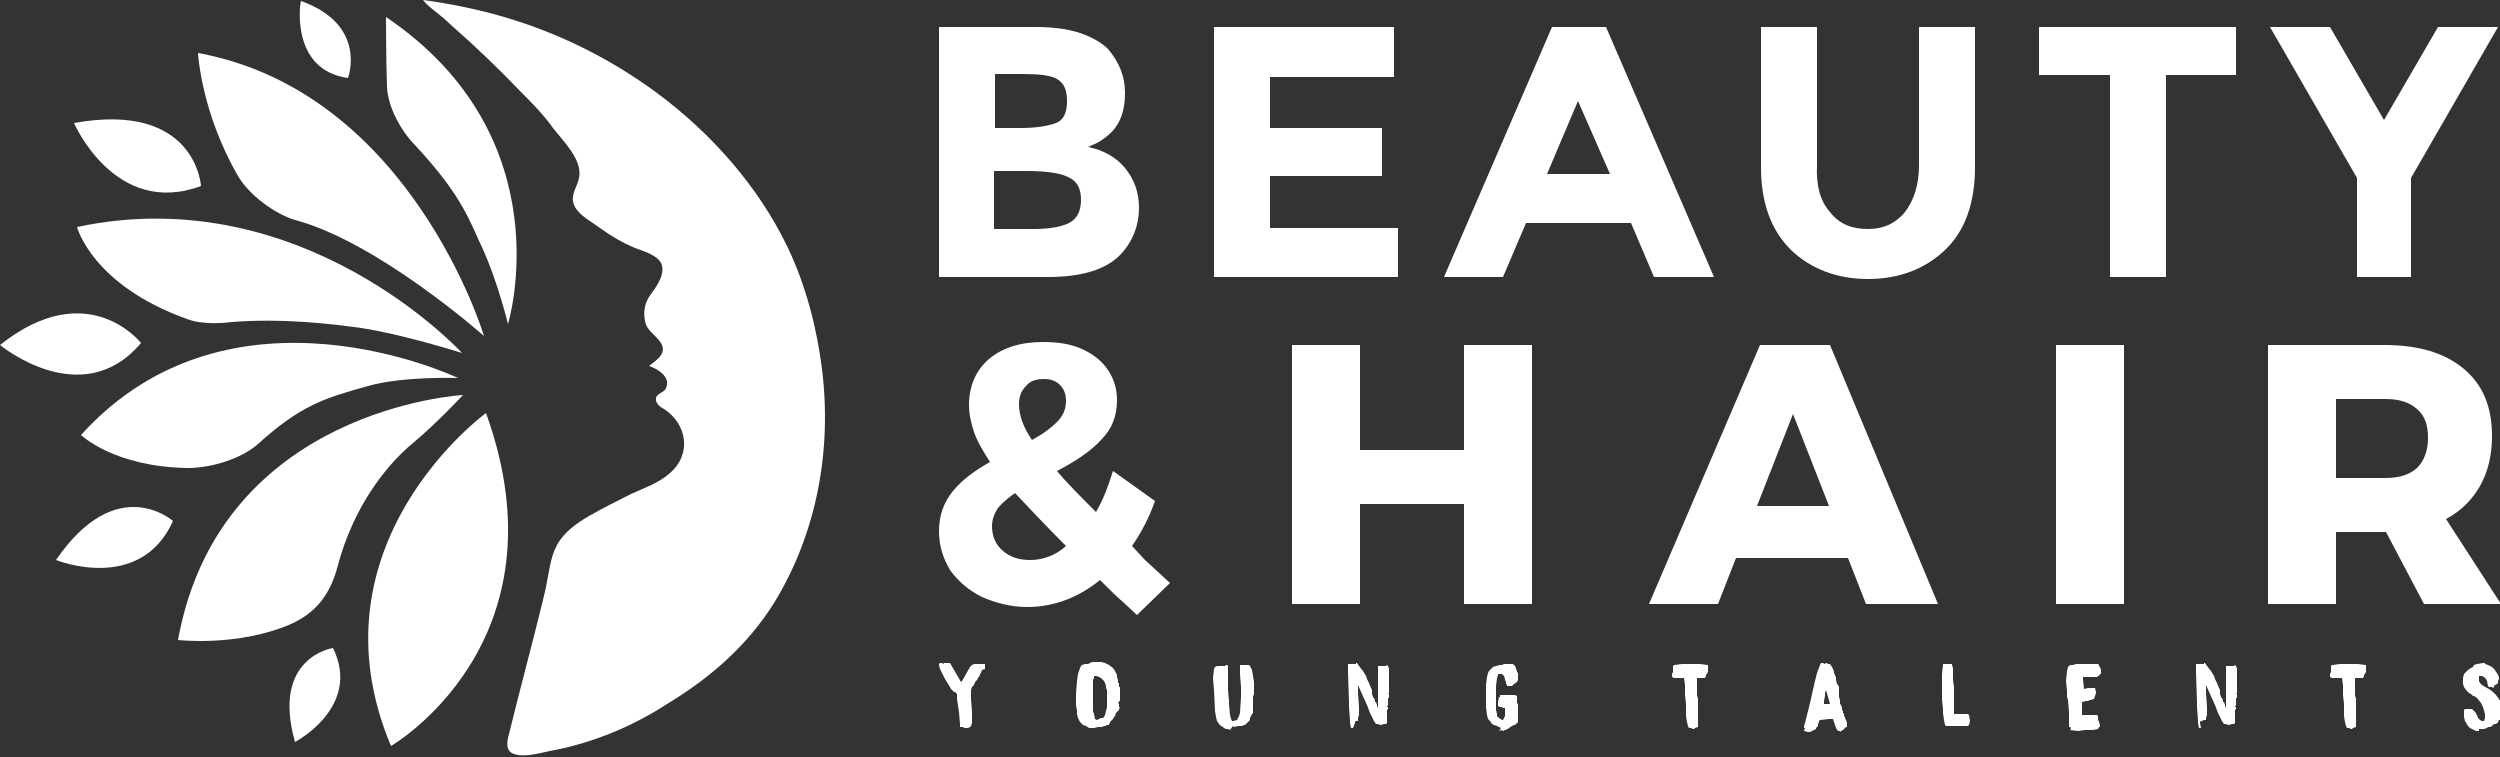
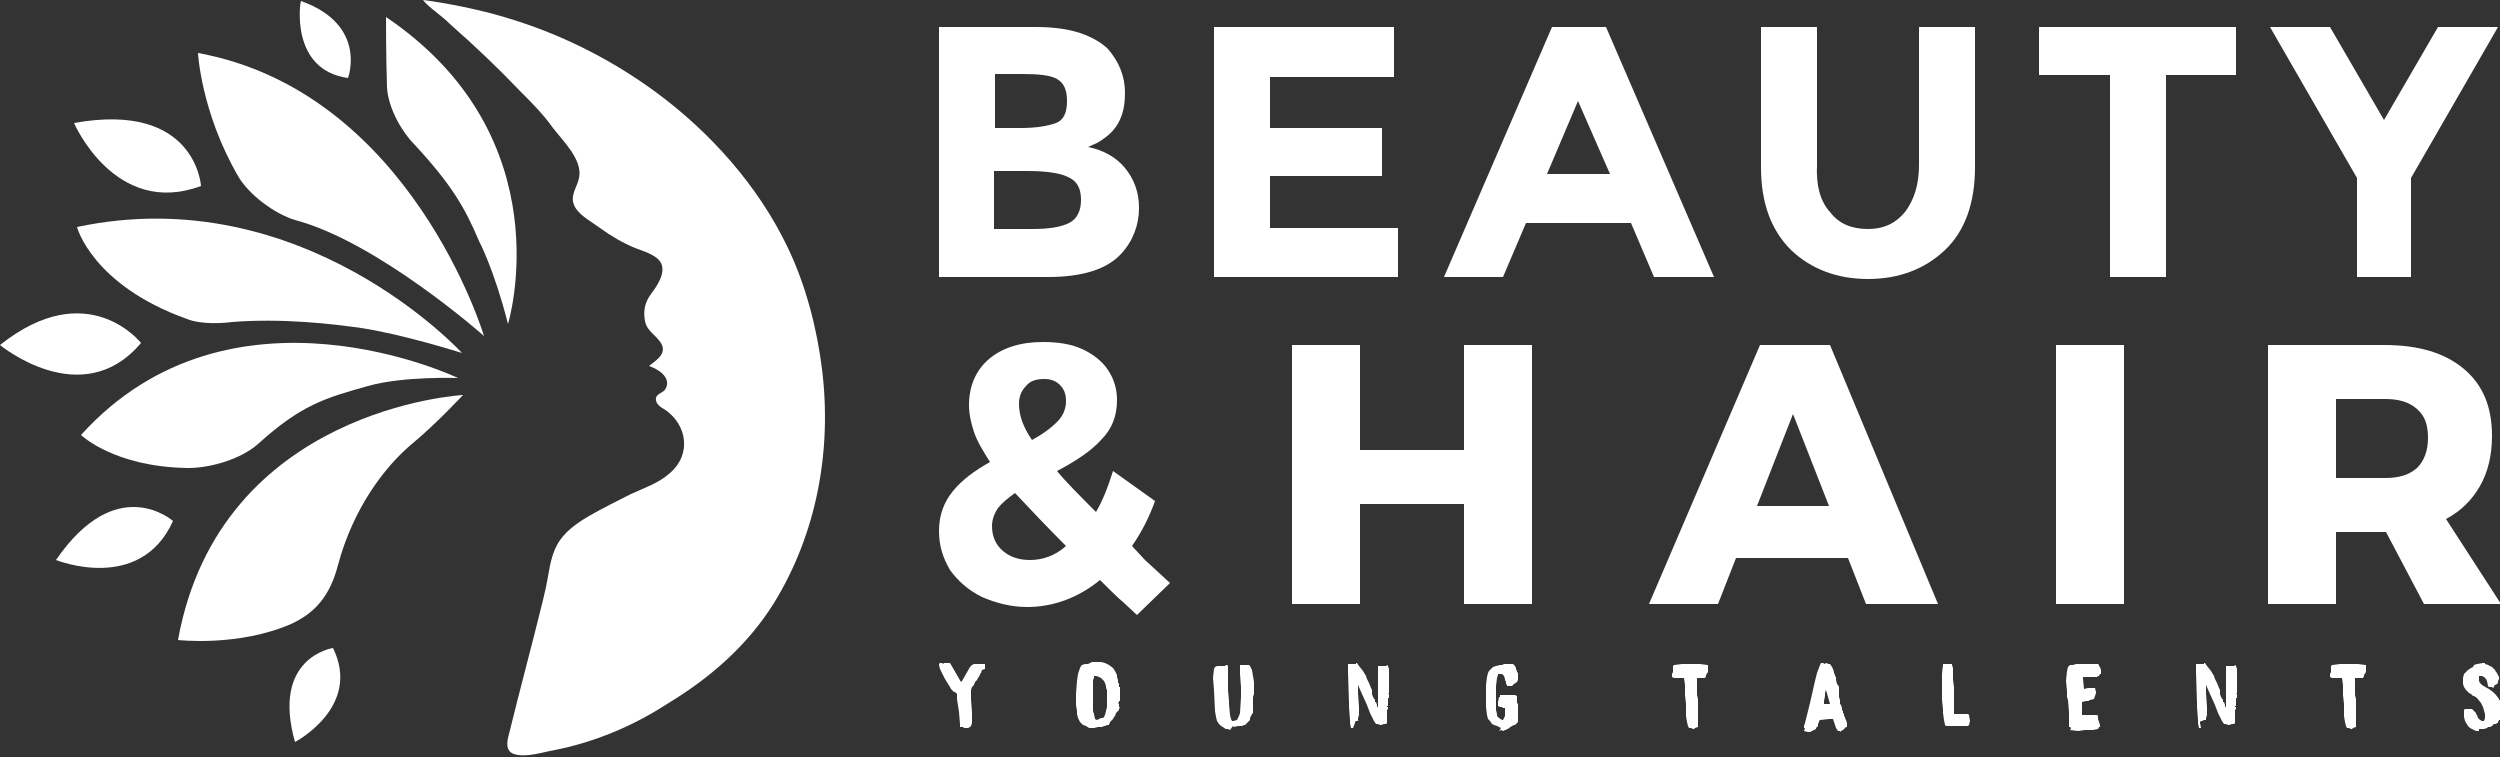
<svg xmlns="http://www.w3.org/2000/svg" version="1.1" id="Layer_1" x="0px" y="0px" viewBox="0 0 250 75.7" style="enable-background:new 0 0 250 75.7;" xml:space="preserve">
  <rect x="0" y="0" width="250" height="75.7" fill="#333333" stroke="none" />
  <style type="text/css">
	.st0{fill:#FFFFFF;}
</style>
  <g>
    <g>
      <g>
        <path class="st0" d="M96,72.7L96,72.4l-0.1-1.2l0,0l-0.2-1.3v-0.5l-0.2-0.2l-0.1,0l-0.3-0.3l-0.1-0.2l0,0l-0.5-0.8L94,66.9     l-0.1-0.4l0-0.1l0.1-0.1l0.1,0l0,0h0.1l0,0l0.1,0.1l0.1-0.1h0.1l0,0l0.2,0l0.1,0l0,0H95l1.1,1.9l0.1-0.1l0.4-0.7l0.4-0.7l0.2-0.2     l0.2-0.1l0.1,0h0.3l0.1,0l0,0H98l0.1,0l0.1,0l0.1,0l0.1,0h0.1l0,0.2l0,0.1l0,0l0,0.2L98.2,67l-0.1,0.3L98,67.4l0,0.1l-0.2,0.3     L97.7,68l-0.1,0.1l-0.1,0.1l0,0.1l-0.1,0.1l0,0.1l-0.2,0.2l-0.1,0.3l0,0.5l0,0.4l0.1,1.3v1.1l-0.1,0.3L97,72.7l-0.2,0.1l-0.1,0h0     l-0.1,0l0,0l-0.1,0l-0.1,0l0,0l0,0l-0.1-0.1L96,72.7z" />
        <path class="st0" d="M109.4,72.8l-0.2,0l-0.1,0l-0.2,0l-0.3-0.2l-0.3-0.1l-0.3-0.3l-0.2-0.4l-0.1-0.4l0-0.3l-0.1-0.6v-1.1     l0.1-1.3l0.1-0.7l0.2-0.6l0.1-0.2l0.1-0.1l0.3-0.1l0.1,0h0.2l0.2-0.1l0.2-0.1l0.2,0h0.2l0,0h0.4l0.1,0l0.4,0.1l0.4,0.2l0.4,0.3     l0.2,0.3l0.1,0.2l0.1,0.2v0.1l0,0.1l0.1,0.3V68l0,0.1v0.1l0,0.1l0.1,0l0,0.1l0,0.1l0,0v0.2l0,0l0,0l0.1,0v0.4l0,0l0,0l0,0l0,0.3     l0,0v0.1l0,0v0.1l0,0l0,0.1v0.3l0,0.1l-0.1,0v0l0,0.1l-0.1,0.1l0.1,0l-0.1,0.1h0.1l0,0.2l0,0.1l0.1,0l-0.1,0.2v0l0,0l0,0.1     l-0.1,0.1l0,0l-0.1,0.1l-0.1,0.1l-0.1,0.3l-0.1,0.1l-0.1,0.2l-0.2,0.2l0,0l-0.1,0.1l0,0.1l-0.1,0.1l0,0.1h-0.2l-0.2,0.1h-0.1     l-0.2,0.1l-0.4,0L109.4,72.8L109.4,72.8z M110.1,71.8l0.2,0l0.1-0.1l0.1-0.2l0.2-0.8v-0.5l0-0.2v-0.3l0-0.1l0-0.6l-0.1-0.2l0-0.2     l-0.1-0.3l-0.1-0.2l-0.1-0.1l-0.2-0.2l-0.2-0.1l-0.3-0.1h-0.2l0,0.2l-0.1,0.2v0.4l0,0.2v1.2l0,0.1l0,0.6l0,0.2l0,0.4l0.1,0.3     l0.1,0.5l0.2,0.1L110.1,71.8z" />
        <path class="st0" d="M122.8,72.9l-0.2,0l-0.2-0.1l-0.1-0.1l-0.2-0.1l-0.2-0.2l-0.2-0.3l-0.1-0.4l-0.1-0.6l-0.1-2.1l-0.1-1.2     l0.1-0.9l0.1-0.2l0.2-0.1h0.4l0.1,0l0.1,0l0.1,0l0.1,0l0.1-0.1h0.1l0.1,0.1v0.7l0,0.5l0,0.1l0,0.4l0,0.3v0.4l0.1,1.1l0,0.1l0,0.2     l0.1,1.1l0.1,0.4l0.1,0.2h0.1l0.4-0.1l0.2-0.4l0.1-0.3l0.1-1.6l0-0.4v-0.6l-0.1-1.3v-0.7l0-0.2l0,0l0.1,0l0.2,0l0.1,0h0.2l0.1,0     h0.2l0.1,0.1l0.1,0.2l0.1,0.2l0.1,0.6l0.1,0.6l0,0.5v0.7l-0.1,0.3V70l0,0.4v0.1l0,0l0,0.4l0,0.1l0,0v0.3l-0.1,0.1l-0.1,0.2     l-0.1,0.2l0,0.2l-0.5,0.5l-0.1,0l-0.2,0.1l-0.2,0h-0.2l-0.4,0.1l-0.1-0.1L123,73L122.8,72.9z" />
        <path class="st0" d="M135.3,72.8L135.3,72.8L135.3,72.8h-0.2l-0.1-0.5l0-0.3l-0.1-1.3v-0.4l-0.1-3.1l0-0.4v-0.3l0,0l0-0.1l0,0     l0.1,0h0.4l0.1,0l0.2,0l0-0.1l0,0v0l0.1,0l0.2,0.3l0.4,0.5l0.3,0.5l0.1,0.3l0.2,0.4l0.2,0.5l0.1,0.2l0,0l0,0.2l0,0.1v0l0,0.1     l0.1,0.3l0.2,0.3l0,0.1l0,0v0.1l0.1,0l0,0l0.1,0.3l0,0h0l0,0.1l0.1,0.2v-0.3l0-0.3l0-0.7v-2.7l0-0.2l0,0h0l0.1,0l0.3,0l0.2,0     l0.1,0l0,0l0.1,0l0.1-0.1l0.1,0.1l0.1,0.3l0,0.4l0,0.7V68l0,0.2v0.5l0,0v0.1l0,0l0,0.1l0,0l0,0.4l0,0l-0.1,0.1h0.1v0l0,0.1l0,0.2     v0.1l0,0l0,0h-0.1l0,0.1h0l0,0.1l0,0.2l0,0v0.4l0,0l-0.1,0v0.1l0.1,0l0,0v0.2l-0.1,0.1l0,0v0.3l0,0l0,0v0.3l0,0l0,0.2l0,0.5     l-0.1,0.1l-0.2,0l-0.3,0.1l0,0h-0.1l-0.1-0.1l0,0v0.1l-0.1-0.1l-0.1,0l-0.1,0l-0.2-0.3l-0.4-0.8l-0.3-0.8l-0.5-1.1l-0.4-0.9     l0,0.3v0.5l0.1,1.4v0.4l0,0.4l-0.1,0.3l0,0.2H136l0,0l0,0h-0.1l-0.2,0.1h-0.1l-0.1,0.1l0,0.1l0,0l0,0L135.3,72.8L135.3,72.8z" />
        <path class="st0" d="M150.1,72.8l-0.2-0.1l-0.2-0.1l-0.3-0.1l-0.2-0.1l-0.2-0.3l-0.2-0.2l-0.1-0.4l-0.1-0.8l0-0.6l0-0.4v-1.2     l0.1-0.8l0.1-0.4l0.1-0.2l0.2-0.2l0.2-0.2l0.3-0.1l0.4-0.1l0.2,0l0.2-0.1h0.6l0.3,0l0.2,0.2l0.1,0.2l0,0.1l0.1,0.2v0.1l0.1,0.1     l0,0.2l0,0.1V68l-0.1,0.2l-0.3,0.2l-0.2,0.2l-0.4,0l-0.1,0l0,0h0v-0.1l-0.1-0.1l0-0.2l-0.1-0.2l0-0.1l-0.1-0.3l-0.2-0.2l-0.4,0     v0.1l-0.1,0.3l-0.1,0.8l0,0.4v0.8l0,0.3v0.5l0,0.4l0.1,0.4l0,0.2l0.2,0.2l0.3,0.2h0.1l0.1-0.2l0.1-0.2v-0.2l0-0.1l0-0.5l-0.2,0     l-0.1-0.1l-0.2,0l-0.2-0.1v-0.1l0-0.1v-0.1l0-0.1l0.1-0.5l0.1,0l0-0.1l0-0.1l0,0l0,0l0.5,0h1l0.2,0.1l0,0.1v0.6l0.1,0.1v0.1     l0,0.1l0,0.2l0,0.3l0,0.2l0,0.4l0,0.5l-0.1,0.1l-0.2,0.2l-0.1,0l-0.2,0.1l-0.3,0.2l-0.1,0.1l-0.1,0l-0.1,0.1l-0.1,0l-0.2,0.1     l-0.2-0.1l-0.2,0.1L150.1,72.8z" />
        <path class="st0" d="M169.1,72.8L169.1,72.8L169.1,72.8l-0.2,0l-0.1-0.2l-0.1-0.4l-0.1-0.6v-1.2l-0.1-0.9l0-1l-0.1-0.7h-0.7     l-0.3,0l-0.2-0.1v-0.3l0.1-0.2v-0.1l0,0l0-0.2l0-0.1l0,0l0-0.2l0.1-0.1l0.8-0.1h0.7l0.3,0h0.8l0.7,0.1l0.1,0v0.6l0,0.1l-0.2,0.3     l0,0.1l-0.1,0.2l-0.1,0l0,0h-0.5l-0.2,0l0,0.2v0.7l0,0.8l0.1,0.4v0.4l0,0.5l0,0.1l0,0.3l0,0.6l0,0.4l0,0.2l0,0.2l0,0.1l-0.3,0.1     l0,0l-0.1,0.1h0l-0.1,0l0,0L169.1,72.8L169.1,72.8z" />
        <path class="st0" d="M180.5,72.8l-0.1,0l0-0.1l0-0.1l0.1-0.3l0.5-2l0.5-2.2l0.2-0.8l0.3-0.8l0.1-0.2l0.1,0l0.1,0l0.2,0.1l0,0     l0.1-0.1h0.1l0.1,0.1l0,0h0.2l0.2,0.3l0.1,0.2l0.1,0.3v0.1l0.1,0.2v0.1l0.1,0.1l0,0.2l0,0.1l0.1,0.4l0.1,0.1v0l0.1,0.2v0l0,0.1     v0.1l0,0v0.1l0,0v0.1l0,0l0,0.1l0,0.1l0,0.1l0,0.1l0,0v0.1l0,0v0.1l0.1,0.3l0,0.1v0.1l0,0.1v0.1l0,0l0.1,0.1l0.1,0.3l0,0l0,0v0     l0,0.1l0,0.1l0.1,0.1l0,0.2l0.1,0.1l0,0.1l0,0.1l0.1,0.1v0.1h0l0.1,0.2l0.1,0.3v0.4l-0.1,0l0,0l0,0l-0.1,0.1l-0.1,0.1l-0.1,0.1     l-0.2,0.1h0l0,0.1l-0.1-0.1h-0.2l-0.2-0.3l-0.3-0.9l-0.1,0l-0.3,0l-0.9,0.1l-0.1,0.1l0,0.1l-0.1,0.2l0,0.2l-0.2,0.2v0.1l0,0     l-0.2,0.1l-0.4,0.2l-0.2,0l-0.4-0.1L180.5,72.8z M182.4,70.4h0.6l-0.4-1.4l-0.1,0.3l0,0.1l0,0.1v0.1l-0.1,0.5V70.4z" />
        <path class="st0" d="M194.6,72.6l-0.1-0.1l-0.1-0.5l-0.1-0.7v-0.4l-0.1-0.9l0-0.5l0-2.1l0.1-0.9l0-0.1h0.1l0,0h0.4l0.1,0h0.2l0,0     h0.1l0,0.1l0.1,0.3l0,0.4l0,0.6V68l0.1,0.7l0,1.1l0,0.1l0,0.5l0,0.3l0,0.3l0,0.4h1l0.4,0l0.1,0.1l0.1,0.6l0,0l-0.1,0.4l0,0     l-0.1,0.1l-0.2,0l-0.4,0l-0.6,0L194.6,72.6L194.6,72.6z" />
        <path class="st0" d="M207.1,72.8l-0.1-0.1h-0.1l0,0l0-0.1l0-0.2l0-0.5l0-0.3l0-0.4l-0.1-1.2l-0.1-0.3v-0.6l-0.1-1l0.1-1l0.1-0.4     l0.1-0.1l0.1-0.1h0.3l0.3-0.1h2l0.2,0l0.1,0.1l0,0.1l0.1,0.1l0.1,0.3l0,0.4l-0.1,0l-0.1,0.2l0,0l-0.1,0l-0.1,0.1l-0.1,0h-0.2     l-0.1,0l-1,0l0,0.2l0.1,1l0.4-0.1h0.7l0.1,0.4l0,0.1l0,0l-0.2,0.6L209,70l-0.2,0.1h-0.2l-0.4,0.1v0.3l0,0.1l0,0.5l0,0.4l0,0     l0.4,0h0.7l0.2,0h0.2l0.1,0.1l0,0.2l0,0.1l0.1,0.3l0.1,0.3l0,0.2l-0.1,0l-0.1,0.2l-0.5,0.1l-0.1,0l-0.4,0h-0.3l-0.7,0.1l-0.8-0.1     l0,0.1L207.1,72.8z" />
        <path class="st0" d="M220.1,72.8L220.1,72.8L220.1,72.8h-0.2l-0.1-0.5l0-0.3l-0.1-1.3v-0.4l-0.1-3.1l0-0.4v-0.3l0,0l0-0.1l0,0     l0.1,0h0.4l0.1,0l0.2,0l0-0.1l0,0v0l0.1,0l0.2,0.3l0.4,0.5l0.3,0.5l0.1,0.3l0.2,0.4l0.2,0.5l0.1,0.2l0,0l0,0.2l0,0.1v0l0,0.1     l0.1,0.3l0.2,0.3l0,0.1l0,0v0.1l0.1,0l0,0l0.1,0.3l0,0h0l0,0.1l0.1,0.2v-0.3l0-0.3l0-0.7v-2.7l0-0.2l0,0h0l0.1,0l0.3,0l0.2,0     l0.1,0l0,0l0.1,0l0.1-0.1l0.1,0.1l0.1,0.3l0,0.4l0,0.7V68l0,0.2v0.5l0,0v0.1l0,0l0,0.1l0,0l0,0.4l0,0l-0.1,0.1h0.1v0l0,0.1l0,0.2     v0.1l0,0l0,0h-0.1l0,0.1h0l0,0.1l0,0.2l0,0v0.4l0,0l-0.1,0v0.1l0.1,0l0,0v0.2l-0.1,0.1l0,0v0.3l0,0l0,0v0.3l0,0l0,0.2l0,0.5     l-0.1,0.1l-0.2,0l-0.3,0.1l0,0h-0.1l-0.1-0.1l0,0v0.1l-0.1-0.1l-0.1,0l-0.1,0l-0.2-0.3l-0.4-0.8l-0.3-0.8l-0.5-1.1l-0.4-0.9     l0,0.3v0.5l0.1,1.4v0.4l0,0.4l-0.1,0.3l0,0.2h-0.1l0,0l0,0h-0.1l-0.2,0.1h-0.1l-0.1,0.1l0,0.1l0,0l0,0L220.1,72.8L220.1,72.8z" />
        <path class="st0" d="M234.9,72.8L234.9,72.8L234.9,72.8l-0.2,0l-0.1-0.2l-0.1-0.4l-0.1-0.6v-1.2l-0.1-0.9l0-1l-0.1-0.7h-0.7     l-0.3,0l-0.2-0.1v-0.3l0.1-0.2v-0.1l0,0l0-0.2l0-0.1l0,0l0-0.2l0.1-0.1l0.8-0.1h0.7l0.3,0h0.8l0.7,0.1l0.1,0v0.6l0,0.1l-0.2,0.3     l0,0.1l-0.1,0.2l-0.1,0l0,0h-0.5l-0.2,0l0,0.2v0.7l0,0.8l0.1,0.4v0.4l0,0.5l0,0.1l0,0.3l0,0.6l0,0.4l0,0.2l0,0.2l0,0.1l-0.3,0.1     l0,0l-0.1,0.1h0l-0.1,0l0,0L234.9,72.8L234.9,72.8z" />
        <path class="st0" d="M247.9,73.1l-0.3,0l-0.2-0.1l-0.4-0.2l-0.2-0.2l-0.3-0.5l-0.1-0.4l0-0.4v-0.2l0,0l0-0.1l0.1-0.1h0.1l0,0     l0.1,0l0.1,0l0.1,0l0.1,0l0,0h0.1l0,0l0.1,0l0.3,0.3l0.1,0.1l0,0.1l0.1,0.1l0.1,0.3L248,72l0.2,0.1l0.2,0l0.1-0.3l0-0.2v-0.2     l-0.2-0.7l-0.2-0.4l-0.4-0.5l-0.3-0.2l-0.1,0l-0.2-0.2l-0.2-0.1l-0.3-0.3l-0.2-0.3l-0.1-0.3l0-0.3l0-0.3l0.1-0.4l0.4-0.4l0.3-0.2     l0.2-0.1l0.1-0.2l0.3-0.1l0.6-0.1h0.2l0,0.1l0.3,0.1l0.4,0.2l0.3,0.3l0.1,0.2l0.1,0.1l0.1,0.2l0.1,0.2l0,0.2l-0.1,0.2l0,0.2     l-0.1,0.1l-0.2,0.1l-0.1,0.1l0,0.1h0l-0.1,0.1l-0.1-0.1h0l0,0l-0.1,0l-0.1,0l-0.1,0l-0.1-0.1l-0.1-0.5l-0.1-0.2l-0.2-0.2     l-0.2-0.1l-0.1,0h-0.2l0,0l0,0.1v0.4l0.1,0.2l0.2,0.2l0.5,0.3l0.2,0.1l0.4,0.3l0.3,0.3l0.3,0.4l0,0.1l0.1,0l0.1,0.2l0.1,0.2v0.1     l0.1,0.2l0,0.2l0,0.2v0.5l-0.1,0.1l-0.1,0.1l-0.1,0.2l-0.1,0l-0.1,0.2l0,0v0.1l-0.1,0l-0.1,0.1h-0.1l-0.1,0l-0.2,0.2l-0.2,0.1     l-0.1,0l0,0l-0.1,0l-0.1,0.1l-0.3,0.1h-0.2l-0.1,0H247.9z" />
      </g>
      <g>
        <path class="st0" d="M104.8,27.7H93.9v-25h9.7c1.7,0,3.2,0.2,4.4,0.6c1.2,0.4,2.2,1,2.8,1.6c1.1,1.3,1.7,2.7,1.7,4.4     c0,2-0.6,3.4-1.9,4.4c-0.4,0.3-0.7,0.5-0.9,0.6c-0.2,0.1-0.5,0.2-0.9,0.4c1.5,0.3,2.8,1,3.7,2.1c0.9,1.1,1.4,2.4,1.4,4     c0,1.7-0.6,3.3-1.8,4.6C110.7,26.9,108.3,27.7,104.8,27.7z M99.5,12.8h2.6c1.5,0,2.7-0.2,3.5-0.5c0.8-0.3,1.1-1.1,1.1-2.2     c0-1.1-0.3-1.8-1-2.2c-0.7-0.4-1.9-0.5-3.5-0.5h-2.7V12.8z M99.5,22.9h3.8c1.6,0,2.8-0.2,3.6-0.6c0.8-0.4,1.2-1.2,1.2-2.3     c0-1.2-0.4-1.9-1.3-2.3c-0.8-0.4-2.2-0.6-4.1-0.6h-3.3V22.9z" />
        <path class="st0" d="M139.4,2.7v5h-12.4v5.1h11.2v4.8h-11.2v5.2h12.8v4.9h-18.4v-25H139.4z" />
        <path class="st0" d="M165.4,27.7l-2.3-5.4h-10.5l-2.3,5.4h-5.9l10.8-25h5.4l10.8,25H165.4z M157.8,10.1l-3.1,7.3h6.3L157.8,10.1z     " />
        <path class="st0" d="M183,21.2c0.9,1.2,2.2,1.7,3.8,1.7c1.6,0,2.8-0.6,3.7-1.7c0.9-1.2,1.4-2.7,1.4-4.7V2.7h5.6v14     c0,3.6-1,6.4-3,8.3c-2,1.9-4.6,2.9-7.7,2.9c-3.1,0-5.7-1-7.7-2.9c-2-2-3-4.7-3-8.3v-14h5.6v13.8C181.6,18.5,182,20.1,183,21.2z" />
        <path class="st0" d="M216.6,7.5v20.2H211V7.5h-7.1V2.7h19.7v4.8H216.6z" />
        <path class="st0" d="M241.3,27.7h-5.6v-9.9l-8.7-15.1h6l5.4,9.3l5.4-9.3h6l-8.7,15.1V27.7z" />
      </g>
      <g>
        <polygon class="st0" points="146.4,45 136,45 136,34.5 129.2,34.5 129.2,60.4 136,60.4 136,50.4 146.4,50.4 146.4,60.4      153.2,60.4 153.2,34.5 146.4,34.5    " />
        <rect x="205.6" y="34.5" class="st0" width="6.8" height="25.9" />
        <g>
          <path class="st0" d="M113.2,54.6c0.9-1.3,1.7-2.8,2.3-4.5l-4.2-3c-0.5,1.6-1,2.9-1.7,4.1c-1.6-1.6-3-3-3.9-4.1      c1.9-1,3.4-2,4.4-3.1c1.1-1.1,1.6-2.4,1.6-4c0-1.1-0.3-2.1-0.9-3c-0.6-0.9-1.5-1.6-2.6-2.1c-1.1-0.5-2.4-0.7-3.9-0.7      c-2.3,0-4.1,0.6-5.4,1.7c-1.3,1.1-2,2.7-2,4.6c0,0.9,0.2,1.8,0.5,2.7c0.3,0.9,0.9,1.9,1.6,3c-1.6,0.9-2.8,1.8-3.7,2.9      c-0.9,1.1-1.4,2.4-1.4,4c0,1.5,0.4,2.7,1.1,3.9c0.8,1.1,1.8,2,3.2,2.7c1.4,0.6,2.9,1,4.5,1c2.6,0,5.1-0.9,7.3-2.7      c1,1,1.7,1.7,2.3,2.2l1.4,1.3l3.3-3.2l-2.5-2.3L113.2,54.6z M102.6,38.6c0.4-0.5,1-0.7,1.8-0.7c0.7,0,1.2,0.2,1.6,0.6      c0.4,0.4,0.6,0.9,0.6,1.6c0,0.8-0.3,1.5-0.9,2.1c-0.6,0.6-1.4,1.2-2.5,1.8c-0.9-1.3-1.3-2.5-1.3-3.6      C101.9,39.7,102.1,39.1,102.6,38.6z M103,56c-1.1,0-2-0.3-2.7-0.9c-0.7-0.6-1.1-1.4-1.1-2.5c0-0.6,0.2-1.2,0.6-1.8      c0.4-0.5,1-1,1.7-1.5c1.5,1.6,3.2,3.4,5.1,5.3C105.5,55.6,104.2,56,103,56z" />
          <path class="st0" d="M176,34.5l-11.1,25.9h6.9l1.8-4.6h11.2l1.8,4.6h7.2L183,34.5H176z M175.7,50.6l3.6-9.2l3.6,9.2H175.7z" />
          <path class="st0" d="M244.6,51.9c1.5-0.8,2.6-1.9,3.4-3.3c0.8-1.4,1.2-3.1,1.2-5c0-2.9-0.9-5.1-2.8-6.7c-1.9-1.6-4.5-2.4-8-2.4      h-11.6v25.9h6.8v-7.2h5l3.8,7.2h7.7L244.6,51.9z M241.7,46.8c-0.8,0.7-1.8,1-3.2,1h-4.9v-7.9h4.9c1.4,0,2.4,0.3,3.2,1      c0.8,0.7,1.1,1.6,1.1,2.9C242.8,45.1,242.4,46.1,241.7,46.8z" />
        </g>
      </g>
    </g>
    <g>
      <path class="st0" d="M33.3,64.8c2.9,5.9-3.8,9.4-3.8,9.4C27.1,65.7,33.3,64.8,33.3,64.8z" />
      <path class="st0" d="M20.1,18.6c0,0-0.5-8.5-12.7-6.3C7.4,12.3,11.5,21.8,20.1,18.6z" />
      <path class="st0" d="M14.1,34.3c0,0-5.3-6.8-14.1,0.2C0,34.5,8.2,41.3,14.1,34.3z" />
      <path class="st0" d="M34.8,7.8c0,0,2-5.3-4.7-7.7C30,0.2,29,7,34.8,7.8z" />
      <path class="st0" d="M47.9,24.1c0,0,1.5,2.8,2.9,8.3c0,0,5.7-18.6-12.2-30.7c0,0,0,4.3,0.1,7c0.1,2.1,1.5,4.5,2.7,5.7    C45.2,18.5,46.5,20.8,47.9,24.1z" />
      <path class="st0" d="M7.7,22.7c0,0,1.5,5.8,11,9.2c1.5,0.6,3.8,0.4,4.5,0.3c5.1-0.4,10.1,0.2,12.9,0.6c4.1,0.6,10.1,2.5,10.1,2.5    S30.3,17.9,7.7,22.7z" />
      <path class="st0" d="M29.5,22c8.3,2.2,18.9,11.6,18.9,11.6S41.1,9.2,19.8,5.3c0,0,0.3,5.9,4,12.3C24.9,19.5,27.5,21.4,29.5,22z" />
      <path class="st0" d="M5.6,56c0,0,8.4,3.4,11.7-3.9C17.3,52.1,11.7,47.1,5.6,56z" />
-       <path class="st0" d="M48.6,41.3c0,0-18,13.1-9.5,33.3C39.1,74.6,56.9,64.3,48.6,41.3z" />
      <path class="st0" d="M33.8,56.5c1.5-5.6,4.6-9.8,7.5-12.2c2.4-2,5-4.8,5-4.8S22,40.8,17.8,64c0,0,6,0.7,11.3-1.6    C31.5,61.3,33,59.6,33.8,56.5z" />
      <path class="st0" d="M8.1,43.5c0,0,3.3,3.2,10.7,3.3c2.3,0,5.3-0.9,7-2.4c4.3-3.9,6.7-4.6,11-5.8c3.5-1,9-0.8,9-0.8    S23.1,26.9,8.1,43.5z" />
      <path class="st0" d="M78.7,24.6c-2.9-6-7.6-11.3-13-15.3c-4.6-3.4-9.8-6-15.3-7.6C48.1,1,44.7,0.3,42.3,0c0.3,0.4,0.9,0.9,1.3,1.2    c0.5,0.4,1,0.8,1.5,1.3c2.4,2.1,4.7,4.3,6.9,6.6c1.2,1.2,2.3,2.3,3.3,3.7c1,1.3,3,3.2,2.6,5c-0.2,1-1,1.8-0.4,2.9    c0.5,0.9,1.7,1.5,2.5,2.1c1.1,0.8,2.3,1.5,3.5,2c0.8,0.3,2.2,0.7,2.6,1.5c0.5,1-0.4,2.3-1,3.1c-0.6,0.8-0.8,1.7-0.6,2.7    c0.2,1.1,1.2,1.4,1.7,2.4c0.4,1-0.7,1.6-1.3,2.1c0.9,0.3,2.2,1.1,1.7,2.2c-0.2,0.5-0.9,0.5-1,1c-0.1,0.5,0.4,0.9,0.8,1.1    c2.3,1.5,2.8,4.5,0.6,6.4c-1.1,1-2.6,1.5-3.9,2.1c-1.4,0.7-2.8,1.4-4.2,2.2c-1.2,0.7-2.5,1.6-3.2,2.9c-0.7,1.3-0.8,2.8-1.1,4.2    c0,0,0,0,0-0.1c0,0,0,0.1,0,0.1c-0.1,0.4-0.2,0.9-0.3,1.3c-1.1,4.5-2.3,8.9-3.4,13.4c-0.2,0.7-0.4,1.7,0.5,2    c1.2,0.4,2.9-0.2,4.1-0.4c4-0.8,7.8-2.4,11.2-4.6c4.3-2.6,8-5.8,10.7-10.1c4.3-7,5.8-15.3,4.8-23.4C81.7,32.9,80.6,28.5,78.7,24.6    z" />
    </g>
  </g>
</svg>